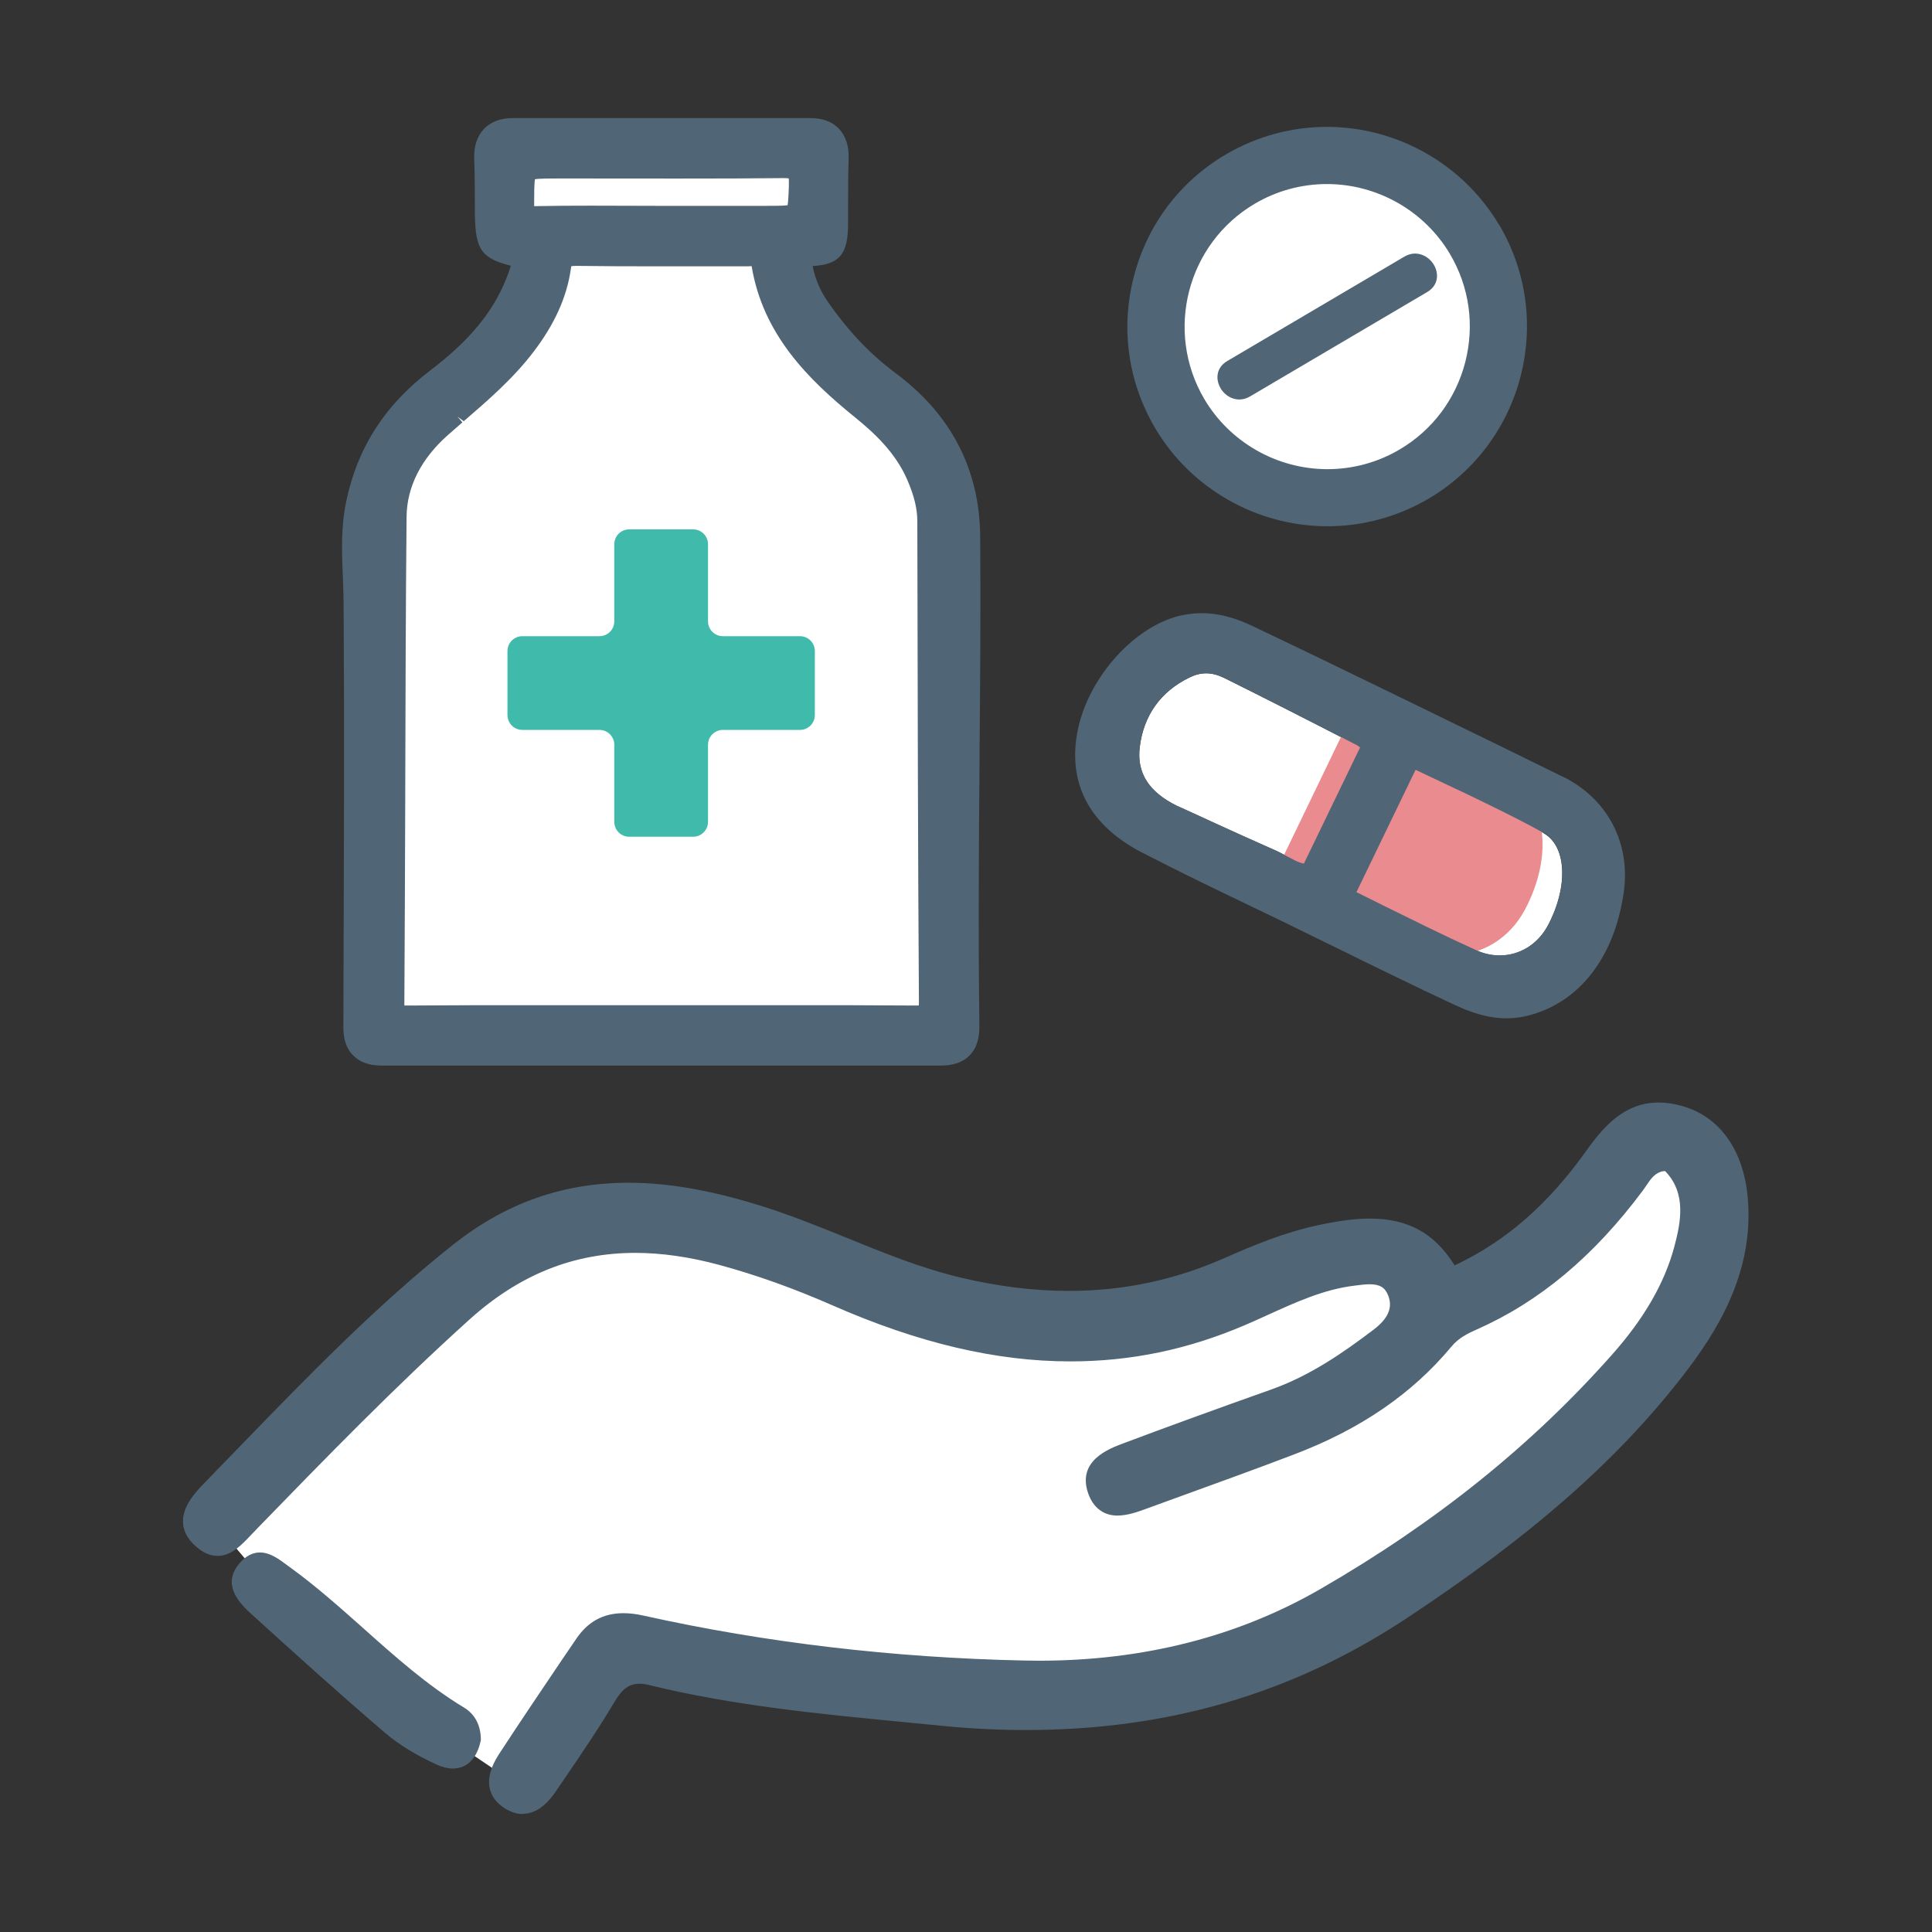
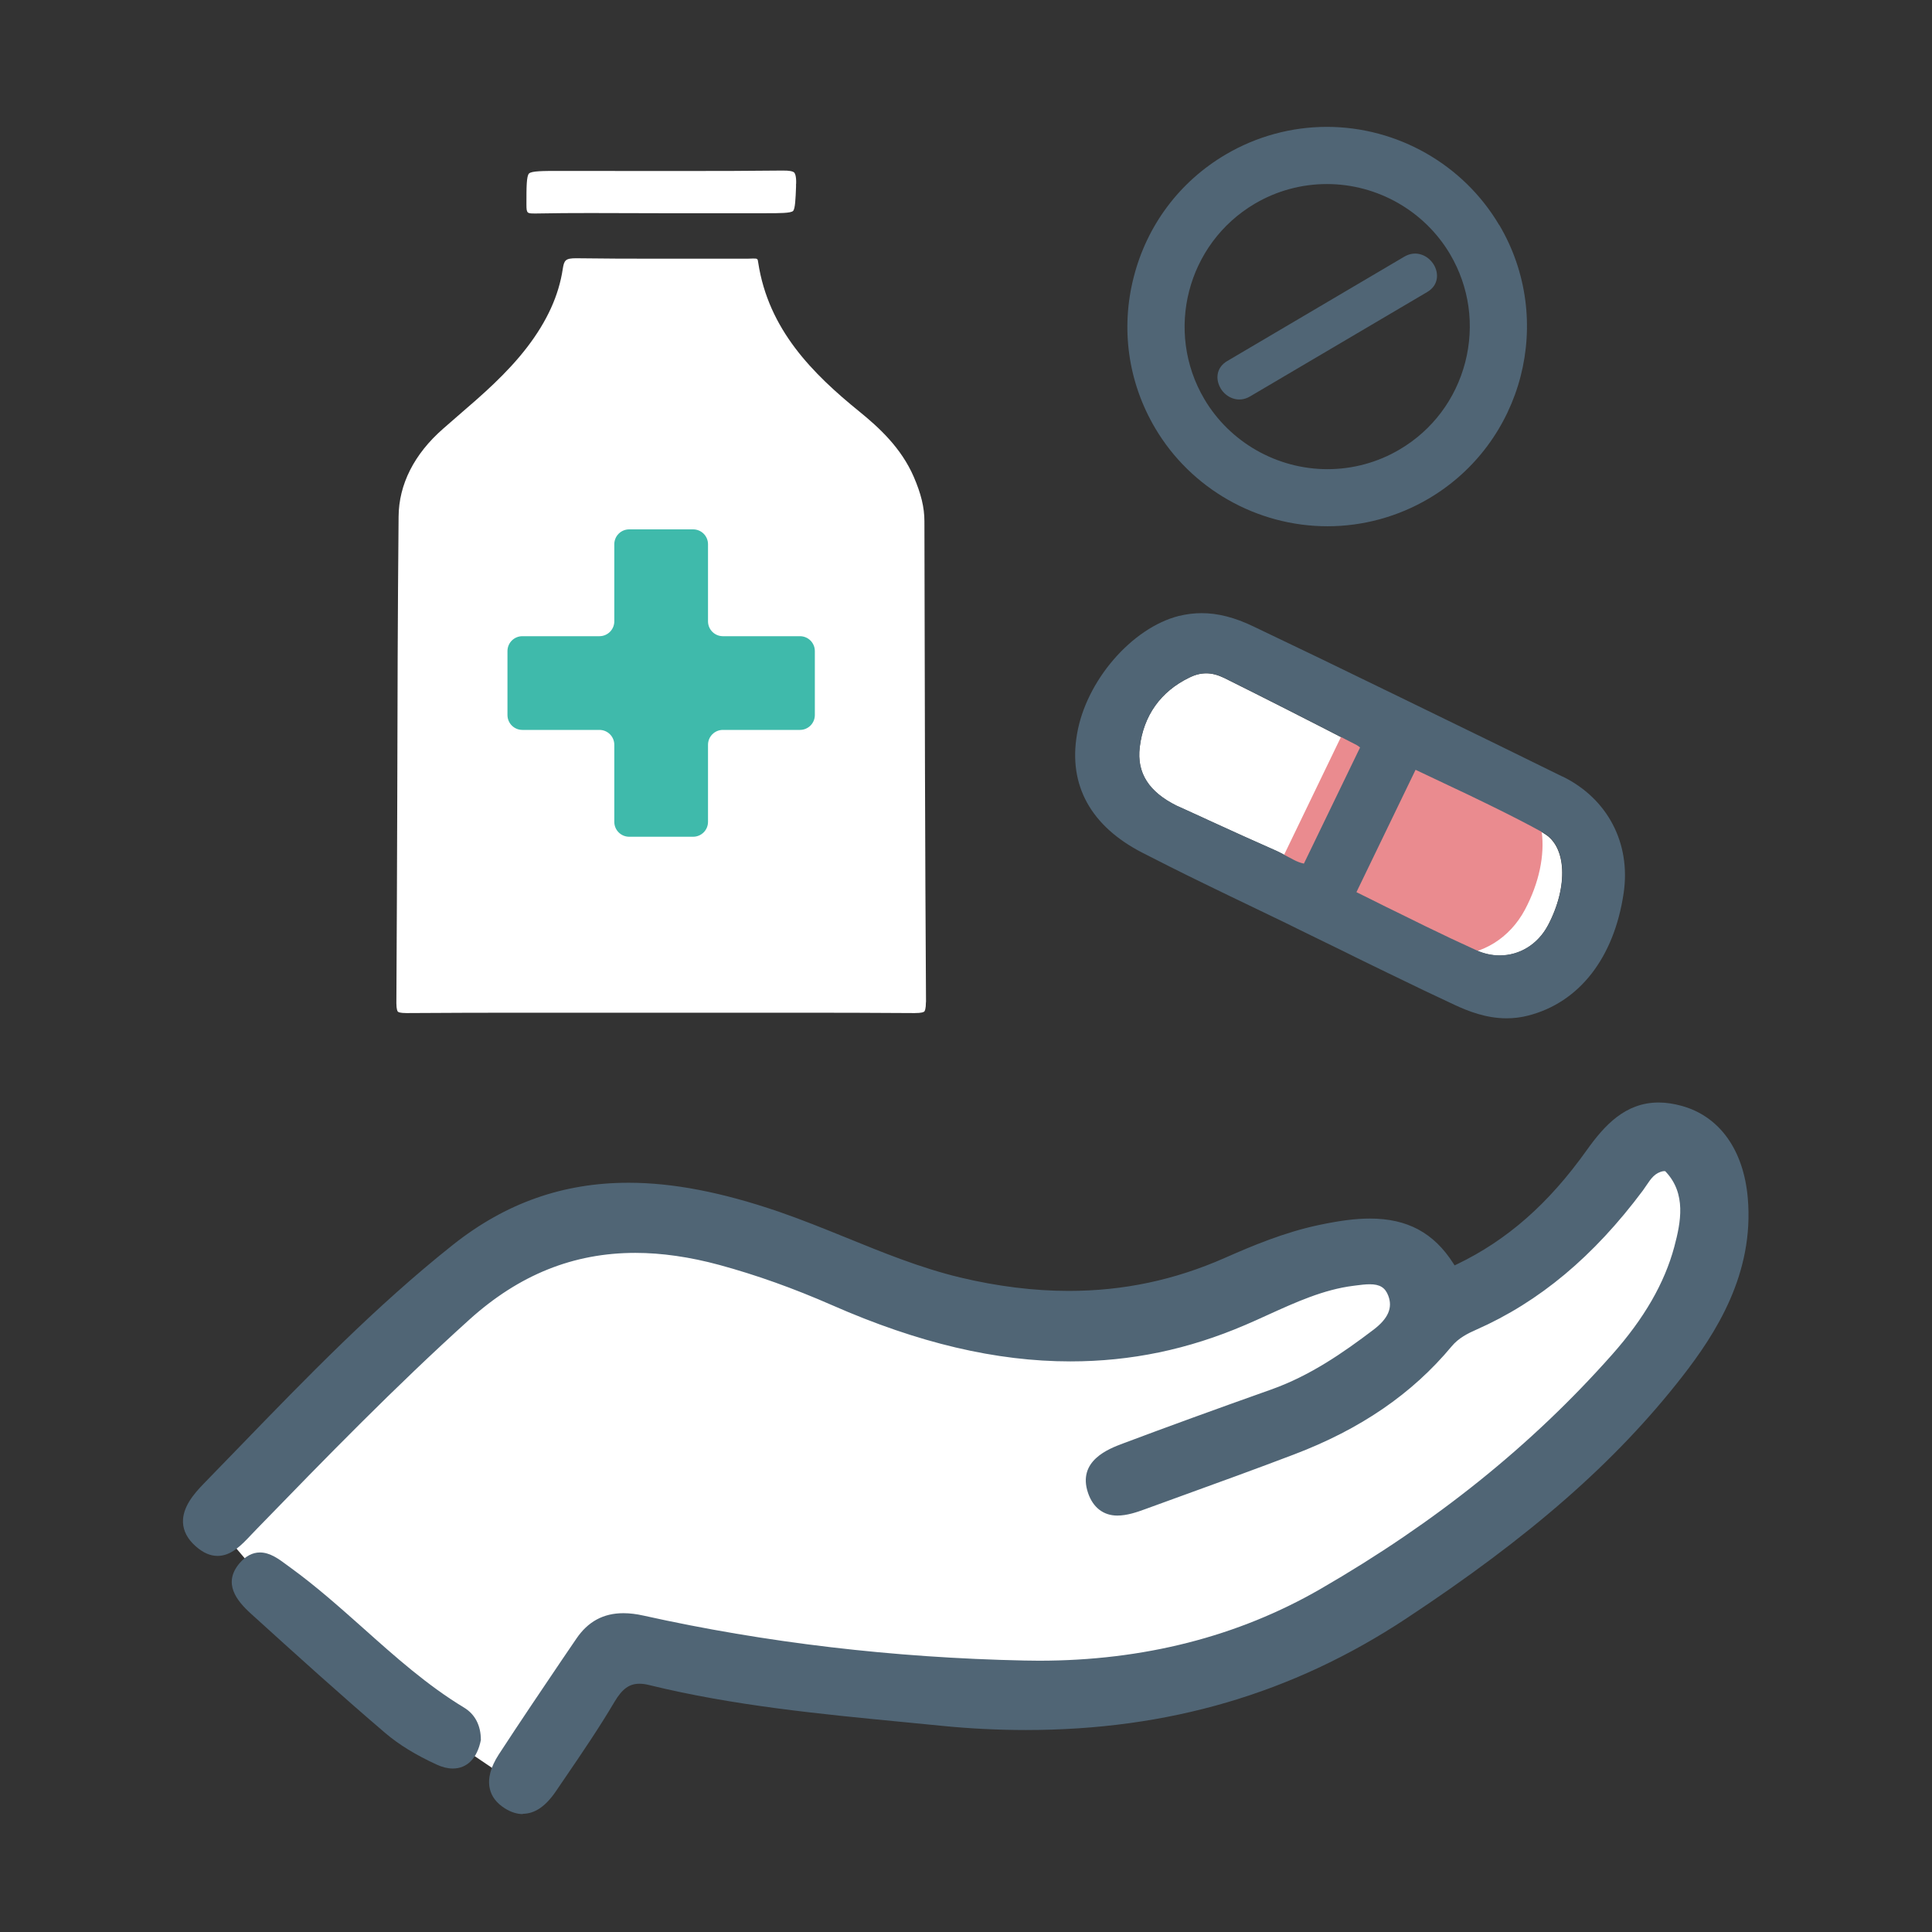
<svg xmlns="http://www.w3.org/2000/svg" id="_レイヤー_1" viewBox="0 0 217.92 217.92">
  <rect x="0" y="0" width="217.92" height="217.92" fill="#333333" stroke="none" />
  <defs>
    <style>.cls-1{fill:#ea8b8f;}.cls-2{fill:#fff;}.cls-3{fill:#3fbaab;}.cls-4{fill:#506575;}</style>
  </defs>
  <g id="_くすり">
    <g>
      <path class="cls-2" d="m190.19,129.29c-2.09-2.09-5.22-1.91-7.48,1.39-2.26,3.3-9.04,12.18-13.22,14.26-4.17,2.09-7.13,5.57-8.52,1.57-1.39-4-2.26-7.52-6.09-6.2s-11.48,2.72-18.09,5.5c-6.61,2.78-15.13,4-21.05,3.48-5.91-.52-20.87-4.17-26.79-7.13-5.91-2.96-17.39-7.19-22.44-5.42-5.04,1.77-7.13.21-16,8.38-8.87,8.17-25.57,27.48-25.57,27.48,0,0,8.7,10.62,13.57,14.7,4.87,4.08,20.33,14.35,20.33,14.35l10.14-14.52s16.67,2.7,26.75,3.39c10.09.7,28.35,3.65,36.7,0,8.35-3.65,19.13-5.91,28-13.22,8.87-7.31,24.21-21.39,24.21-21.39,0,0,6.75-8.05,7.97-15.59,1.22-7.54-.35-8.93-2.43-11.02Z" />
      <path class="cls-4" d="m58.99,204.62c-.68,0-1.37-.22-2.05-.65-.93-.59-1.51-1.34-1.7-2.25-.24-1.12.1-2.4,1.01-3.81,2.41-3.7,5.03-7.57,7.13-10.68l1.62-2.38c1.31-1.94,3.05-2.89,5.32-2.89.71,0,1.46.09,2.3.28,13.73,3.05,28.17,4.75,42.91,5.06.56.01,1.11.02,1.67.02,11.77,0,22.44-2.72,31.74-8.09,13.07-7.55,23.82-16.2,32.89-26.43,3.63-4.09,5.92-8.07,7.02-12.16.75-2.8,1.36-5.99-.95-8.46l-.08-.08h-.2c-.94.17-1.39.83-1.91,1.6-.17.25-.29.42-.4.58-5.55,7.44-11.69,12.57-18.79,15.7-.93.41-1.99.93-2.78,1.88-4.46,5.36-10.28,9.35-17.82,12.21-4.2,1.6-8.53,3.17-12.01,4.43l-4.7,1.71c-.97.36-2.1.74-3.18.74-1.56,0-2.74-.9-3.3-2.54-1.25-3.65,2.36-5,3.9-5.58,4.95-1.86,10.42-3.85,16.73-6.09,4.41-1.56,8.16-4.17,11.56-6.75,1.66-1.26,2.19-2.48,1.67-3.84-.35-.92-.95-1.29-2.09-1.29-.5,0-1.04.07-1.51.13l-.31.04c-3.39.42-6.55,1.87-9.62,3.26l-.11.05c-.97.44-1.73.79-2.49,1.11-6.45,2.77-12.9,4.11-19.73,4.11-8.37,0-17.16-2.07-26.85-6.33-4.38-1.92-8.55-3.41-12.74-4.55-3.32-.9-6.51-1.36-9.47-1.36-6.98,0-13.11,2.46-18.72,7.52-8.36,7.54-16.26,15.66-23.89,23.52l-.71.74c-1.11,1.18-2.26,2.4-3.81,2.4-.83,0-1.63-.35-2.46-1.08-.92-.81-1.4-1.72-1.44-2.7-.06-1.67,1.15-3.15,2.35-4.38,1.22-1.25,3.95-4.07,3.95-4.07,7.6-7.85,15.44-15.95,24.16-22.87,5.93-4.7,12.4-6.99,19.8-6.99,5,0,10.53,1.07,16.93,3.26,2.61.9,5.17,1.94,7.64,2.94,4.12,1.68,8.37,3.41,12.81,4.48,4.22,1.01,8.35,1.52,12.26,1.52,6.18,0,11.94-1.22,17.61-3.72,3.1-1.37,6.74-2.9,10.65-3.72,2.37-.5,4.14-.72,5.73-.72,4.21,0,7.2,1.61,9.4,5.06l.14.22.24-.11c5.7-2.74,10.36-6.84,14.67-12.89,1.99-2.79,4.34-5.37,8.11-5.37.82,0,1.69.13,2.6.38,4.27,1.18,6.98,4.97,7.45,10.39.74,8.52-3.58,15.26-7.43,20.19-7.49,9.6-17.1,18.01-31.15,27.28-12.8,8.44-26.8,12.54-42.83,12.54-3.16,0-6.42-.16-9.67-.49l-3.98-.39c-9.52-.92-19.35-1.86-28.85-4.19-.39-.1-.76-.15-1.1-.15-1.16,0-1.95.58-2.83,2.06-1.73,2.93-3.66,5.76-5.53,8.5l-1.07,1.57c-1.16,1.71-2.39,2.54-3.75,2.54Z" />
      <path class="cls-4" d="m51.06,199.48c-.56,0-1.17-.15-1.8-.44-2.35-1.08-4.25-2.24-5.8-3.56-5.11-4.36-10.05-8.84-14.83-13.17l-.32-.29c-1.61-1.46-3.22-3.43-1.28-5.71.68-.79,1.45-1.2,2.29-1.2,1.15,0,2.14.75,3.02,1.4l.45.33c2.88,2.09,5.57,4.49,8.18,6.81,3.58,3.2,7.24,6.46,11.36,8.95,1.25.75,1.91,2.02,1.91,3.66-.41,2.06-1.54,3.22-3.17,3.22Z" />
    </g>
    <g id="_カプセル">
      <g>
        <path class="cls-2" d="m153,84.04c-5.37-2.77-10.38-5.31-14.9-7.56-.75-.36-1.39-.53-2.04-.53s-1.26.15-1.91.48c-3.23,1.56-5.18,4.29-5.6,7.87-.34,2.89,1.03,5.04,4.2,6.6l.34.15c.89.41,1.8.82,2.72,1.24l.58.27c2.49,1.14,5.08,2.32,7.63,3.44l.31.15c.29.14.58.3.86.46l.74.39c.32.16.71.32,1.13.42l6.33-13.09c-.14-.12-.27-.22-.4-.28Z" />
        <path class="cls-2" d="m174.12,93.98c-1.75-.97-3.66-1.96-6.19-3.19-1.55-.76-3.12-1.51-4.7-2.25-1.19-.57-2.37-1.12-3.57-1.69l-6.67,13.8c1.14.57,2.28,1.12,3.4,1.69l1.15.56c1.08.54,2.16,1.06,3.23,1.59,2.07,1,3.9,1.87,5.77,2.72.85.37,1.73.57,2.61.57,2.27,0,4.31-1.27,5.44-3.38,2.33-4.4,2.12-8.97-.48-10.41Z" />
      </g>
      <path class="cls-1" d="m170.11,87.86c-1.69-.94-3.59-1.92-5.98-3.09-1.47-.72-2.96-1.43-4.45-2.13-1.34-.64-2.69-1.27-4.03-1.92l-2.62-1.27-9.48,19.64,2.61,1.27c1.32.64,2.6,1.28,3.89,1.92l1.08.53c1.02.51,2.03,1.01,3.03,1.49,1.96.96,3.71,1.78,5.52,2.6,1.28.57,2.61.86,3.96.86,3.52,0,6.65-1.93,8.37-5.16,3.24-6.13,2.44-12.34-1.91-14.76Z" />
      <path class="cls-4" d="m176.23,87.59l-7.21-3.54-11.33-5.52c-6.33-3.09-11.52-5.59-16.33-7.88-2.08-1-3.98-1.49-5.82-1.49-.85,0-1.71.11-2.55.31-5.33,1.34-10.5,7.33-11.51,13.35-.99,5.75,1.56,10.38,7.39,13.37,1.97,1.01,4.16,2.12,6.94,3.47,1.79.88,3.6,1.74,5.38,2.6,0,0,3.14,1.51,3.8,1.83l1.58.78c1.59.77,3.17,1.54,4.75,2.32l.21.1c.95.48,1.9.94,2.86,1.41l2.12,1.03c2.96,1.45,5.35,2.58,7.53,3.6,1.52.71,3.57,1.53,5.89,1.53.82,0,1.65-.1,2.45-.31,5.76-1.48,9.68-6.51,10.76-13.81.83-5.63-1.81-10.67-6.9-13.16Zm-29.16,9.82c-.43-.09-.81-.25-1.13-.42l-.74-.39c-.28-.15-.57-.31-.86-.46l-.31-.15c-2.55-1.12-5.14-2.3-7.63-3.44l-.58-.27c-.91-.42-1.82-.83-2.72-1.24l-.34-.15c-3.17-1.56-4.55-3.71-4.2-6.6.43-3.59,2.37-6.31,5.6-7.87.66-.32,1.29-.48,1.91-.48s1.29.16,2.04.53c4.53,2.25,9.53,4.79,14.9,7.56.12.06.25.16.4.28l-6.33,13.09Zm27.53,6.97c-1.13,2.12-3.17,3.38-5.44,3.38-.88,0-1.76-.19-2.61-.57-1.86-.84-3.7-1.71-5.77-2.72-1.07-.53-2.15-1.05-3.23-1.59l-1.15-.56c-1.12-.57-2.26-1.12-3.4-1.69l6.67-13.8c1.2.57,2.38,1.12,3.57,1.69,1.58.74,3.15,1.49,4.7,2.25,2.53,1.24,4.44,2.22,6.19,3.19,2.59,1.44,2.81,6.01.48,10.41Z" />
    </g>
    <g>
-       <path class="cls-2" d="m141.1,22.25c8.04-4.74,18.45-2.06,23.19,5.99,4.74,8.04,2.06,18.45-5.99,23.19-8.04,4.74-18.45,2.06-23.19-5.99-4.74-8.04-2.06-18.45,5.99-23.19Z" />
+       <path class="cls-2" d="m141.1,22.25Z" />
      <path class="cls-4" d="m137.67,43.79c.61,1.04,1.99,1.72,3.34.92l19.97-11.77c1.31-.77,1.31-2.13.76-3.06-.32-.54-.82-.96-1.38-1.15-.65-.23-1.33-.15-1.96.22l-19.97,11.77c-1.31.77-1.31,2.13-.76,3.06Z" />
      <path class="cls-4" d="m169.11,25.4c-4.03-6.84-11.48-11.09-19.45-11.09-4,0-7.95,1.08-11.41,3.12-5.18,3.05-8.86,7.95-10.36,13.78-1.51,5.83-.65,11.9,2.4,17.07,4.03,6.84,11.48,11.08,19.45,11.08,4,0,7.95-1.08,11.41-3.12,10.7-6.31,14.28-20.15,7.97-30.85Zm-33.27,19.61c-4.5-7.64-1.95-17.52,5.69-22.03,2.47-1.46,5.28-2.22,8.14-2.22,5.69,0,11.01,3.03,13.89,7.91,2.18,3.7,2.78,8.02,1.71,12.19-1.08,4.16-3.7,7.66-7.4,9.84-2.47,1.46-5.28,2.22-8.14,2.22-5.69,0-11.01-3.03-13.89-7.91Z" />
    </g>
    <g>
      <g>
        <path class="cls-2" d="m104.44,113.02c0,.8-.13,1.02-.18,1.07-.07.07-.3.18-1.1.18-4.72-.04-9.42-.04-14.13-.04h-28.91c-4.74,0-9.47,0-14.26.04-.75,0-.93-.11-.98-.16-.04-.04-.17-.23-.17-.97.05-7.71.07-15.41.1-23.14.02-10.39.05-21.13.15-31.71.02-3.65,1.76-7.08,5.02-9.93.53-.47,1.08-.95,1.64-1.43,2.73-2.35,5.55-4.78,7.85-7.78,2.24-2.93,3.56-5.82,4.01-8.83.15-.96.3-1.19,1.5-1.19,2.96.04,5.92.05,8.89.05h10.42s.64-.02.64-.02c.52,0,.53.01.59.44,1.15,7.58,6.16,12.56,11.41,16.82,2.24,1.82,4.73,4.11,6.14,7.37.82,1.9,1.2,3.44,1.2,5.01.04,19.95.07,36.8.18,54.22Z" />
        <path class="cls-2" d="m89.79,20.74v.32c-.05,1.36-.1,2.52-.34,2.74-.27.25-1.55.25-3.04.25h-12.03s-7.03-.02-7.77-.02c-2.05,0-4.09.01-6.12.05h-.13c-.89,0-.98,0-.98-.99v-.22c0-1.69,0-3.01.29-3.3.3-.29,1.6-.29,3.38-.29,0,0,12.06.01,13.34.01,4.61,0,8.34-.01,11.77-.05h.12c.72-.01,1.15.07,1.31.23.08.1.24.39.21,1.27Z" />
      </g>
      <path class="cls-3" d="m90.23,71.76h-8.69c-.93,0-1.68-.75-1.68-1.68v-8.69c0-.93-.75-1.68-1.68-1.68h-7.21c-.93,0-1.68.75-1.68,1.68v8.69c0,.93-.75,1.68-1.68,1.68h-8.69c-.93,0-1.68.75-1.68,1.68v7.21c0,.93.75,1.68,1.68,1.68h8.69c.93,0,1.68.75,1.68,1.68v8.69c0,.93.75,1.68,1.68,1.68h7.21c.93,0,1.68-.75,1.68-1.68v-8.69c0-.93.75-1.68,1.68-1.68h8.69c.93,0,1.68-.75,1.68-1.68v-7.21c0-.93-.75-1.68-1.68-1.68Z" />
-       <path class="cls-4" d="m100.98,42.05c-2.83-2.1-5.31-4.71-7.58-7.98-.87-1.24-1.45-2.6-1.74-4.06,3.08-.18,4-1.38,4-4.81v-1.56c0-1.76,0-3.76.06-5.65.06-1.49-.3-2.63-1.11-3.49-.76-.78-1.83-1.18-3.17-1.18h-18.16s-15.45,0-15.45,0c-1.37,0-2.46.41-3.23,1.21-.79.83-1.17,1.98-1.11,3.42.06,1.79.07,3.59.07,5.12v.23c0,4.5.37,5.77,4.05,6.67-.12.47-.31.96-.51,1.46-1.47,3.74-4.18,7.02-8.53,10.32-5.17,3.93-8.29,8.8-9.53,14.87-.61,2.96-.48,5.84-.36,8.61l.02.6c.03.83.06,1.65.06,2.48.08,12.69.04,25.53,0,37.95l-.03,9.65c0,1.38.37,2.42,1.12,3.15.74.76,1.79,1.13,3.2,1.13h33.53s29.54,0,29.54,0c1.41,0,2.5-.38,3.23-1.13.77-.77,1.14-1.86,1.12-3.33-.07-5.08-.09-10.71-.06-18.26,0-2.73.03-5.47.05-8.2l.03-3.87v-.7c.07-7.49.13-15.98.07-24.18-.06-7.59-3.29-13.8-9.58-18.46Zm-40.64-21.83c.49-.09,1.67-.09,2.74-.09.02,0,12.07.01,13.34.01,4.61,0,8.35-.01,11.86-.05h.03c.32,0,.53.01.65.03.02.12.03.31.02.6v.33c-.03.51-.05,1.6-.14,2.1-.49.07-1.57.07-2.4.07h-12.03s-7.04-.02-7.77-.02c-2.05,0-4.1.01-6.12.05,0,0-.22,0-.27,0,0-.04,0-.36,0-.36,0-.98,0-2.16.09-2.65Zm43.27,93.19c-.1,0-.24.01-.41.01-4.72-.04-9.43-.04-14.13-.04h-28.91c-4.74,0-9.47,0-14.26.04-.12,0-.22,0-.29,0,0-.07,0-.16,0-.27.05-7.71.07-15.41.1-23.14v-.83c.03-10.12.05-20.58.15-30.87.02-3.4,1.66-6.61,4.73-9.3.51-.45,1.03-.9,1.57-1.37l-.56-.64.71.51c2.73-2.36,5.56-4.79,7.88-7.84,2.34-3.07,3.71-6.08,4.18-9.21.04-.3.08-.42.05-.42.05-.02.2-.05.6-.05,2.96.04,5.92.05,8.9.05h10.43s.43-.02.43-.02c1.28,7.71,6.36,12.76,11.67,17.06,2.17,1.76,4.56,3.97,5.89,7.05.78,1.81,1.13,3.25,1.13,4.67.04,20.95.07,37.11.18,54.22,0,.16,0,.29-.01.39Z" />
    </g>
  </g>
</svg>